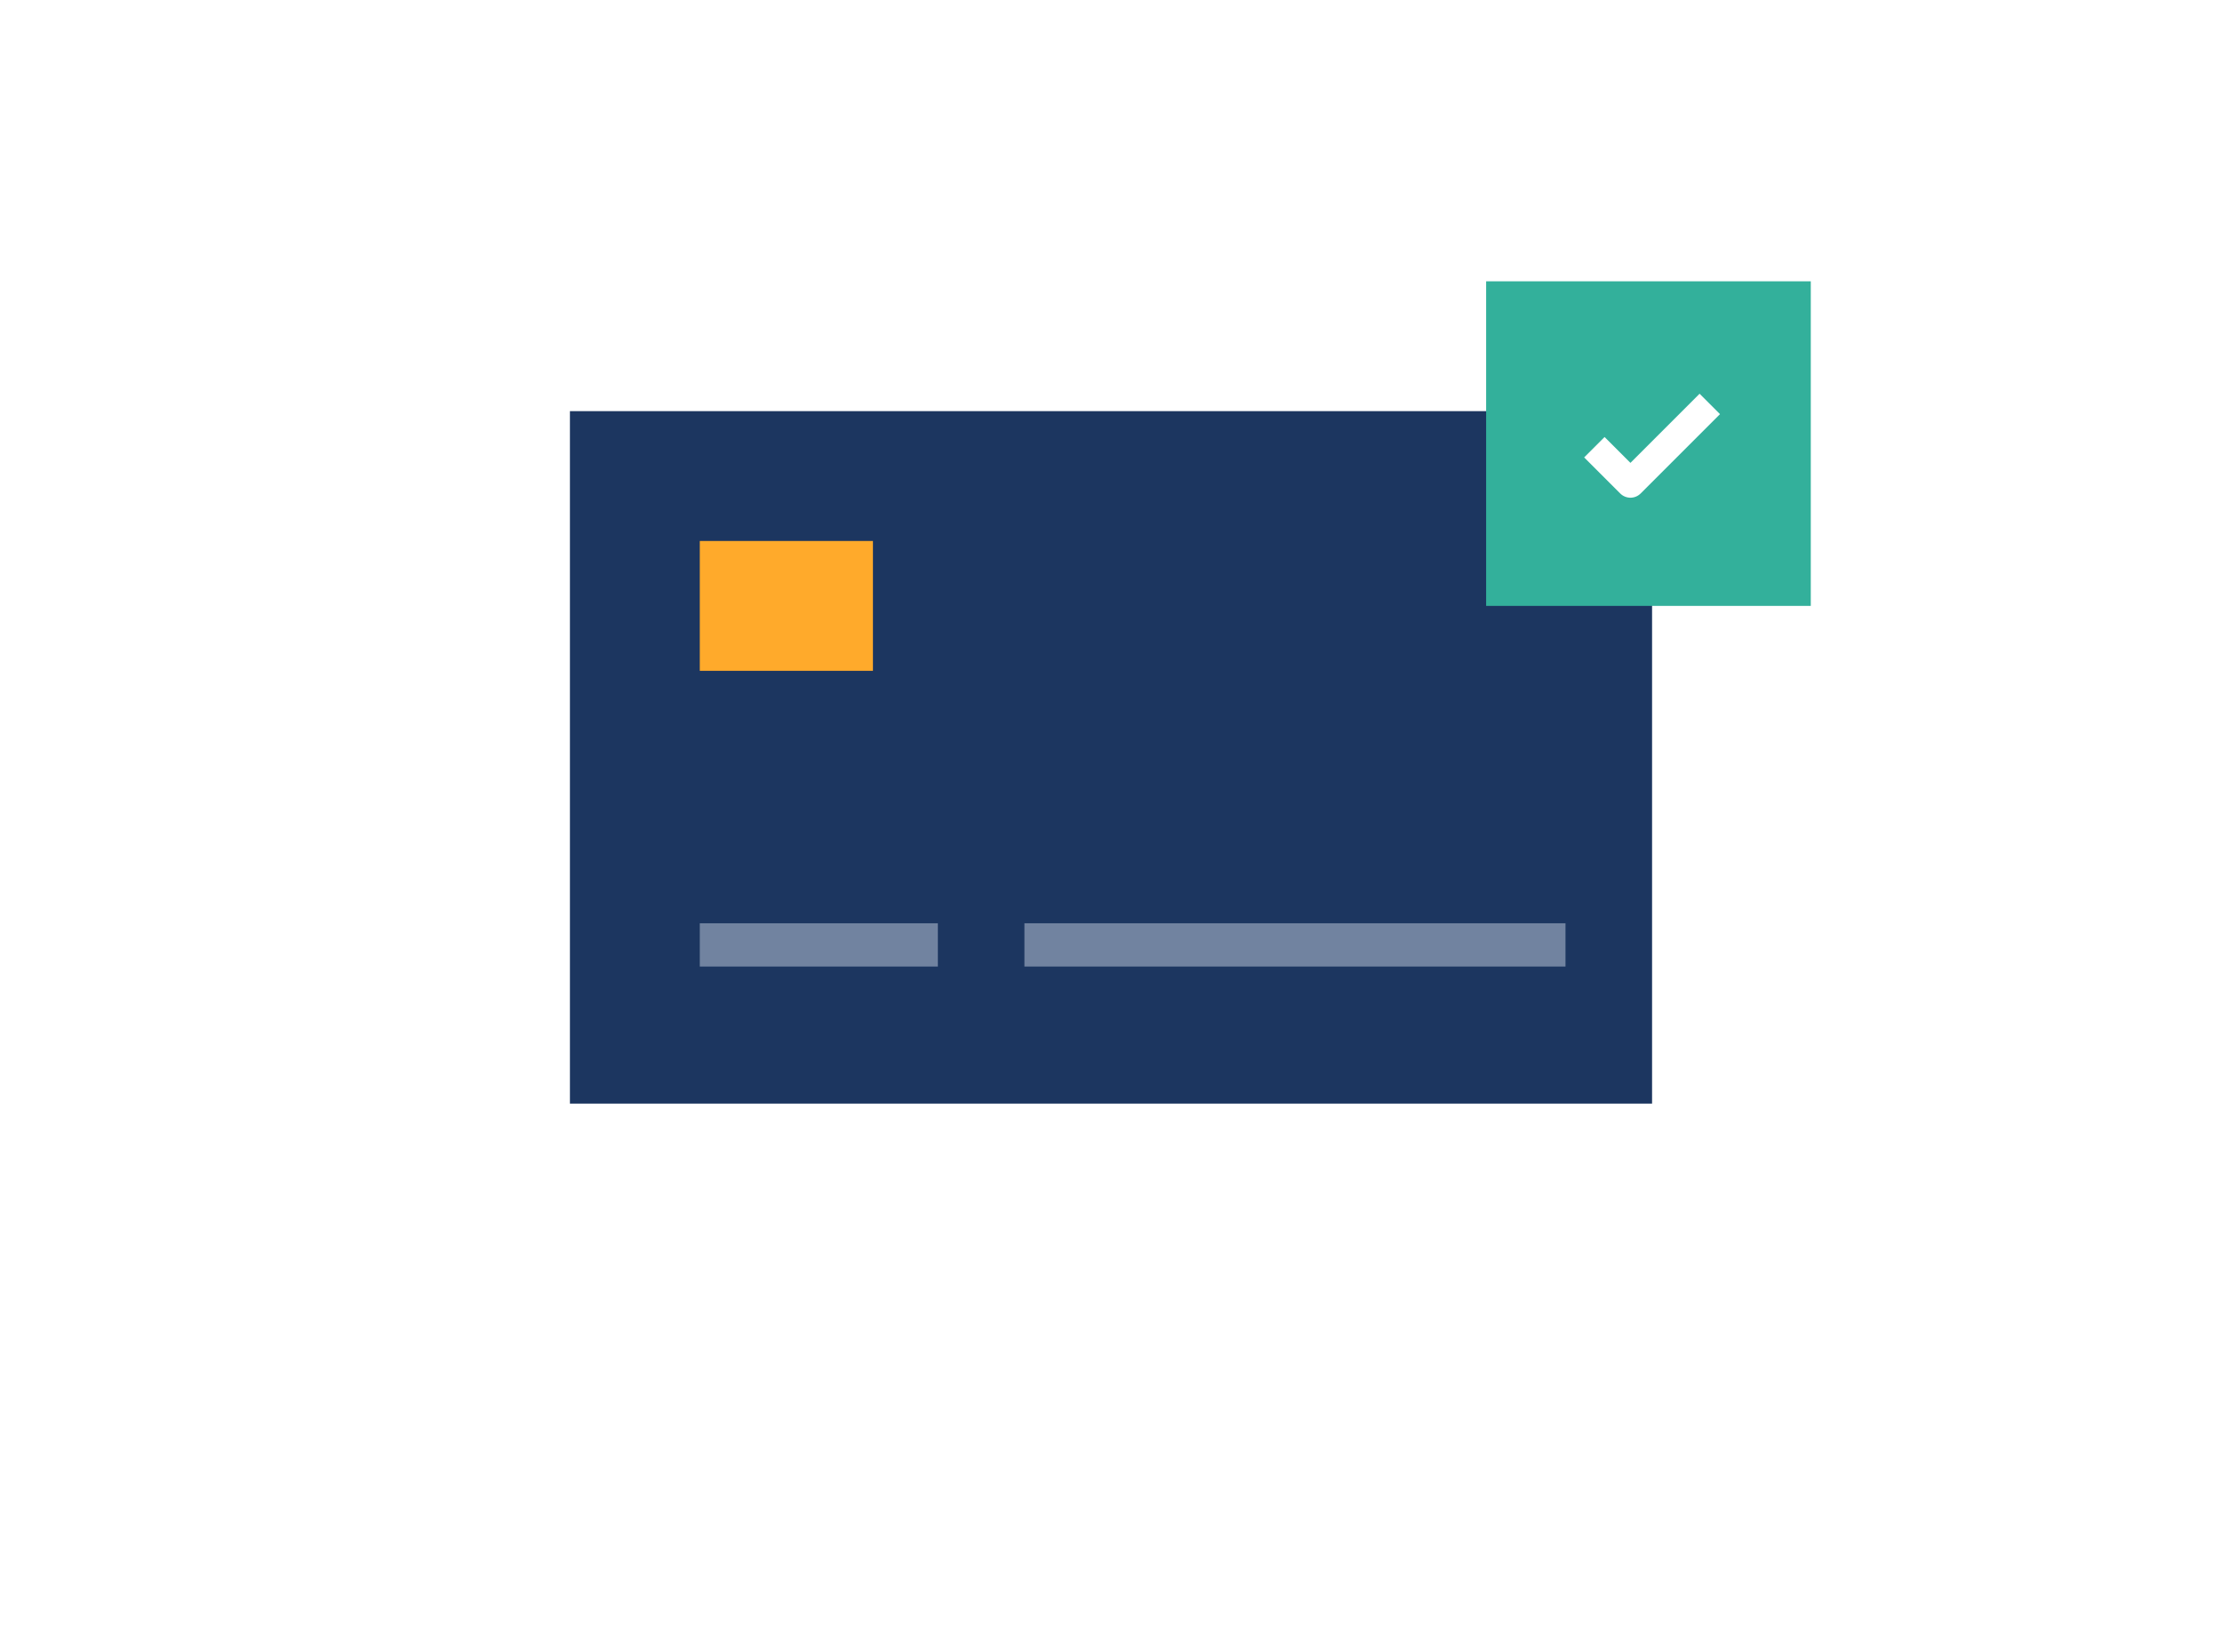
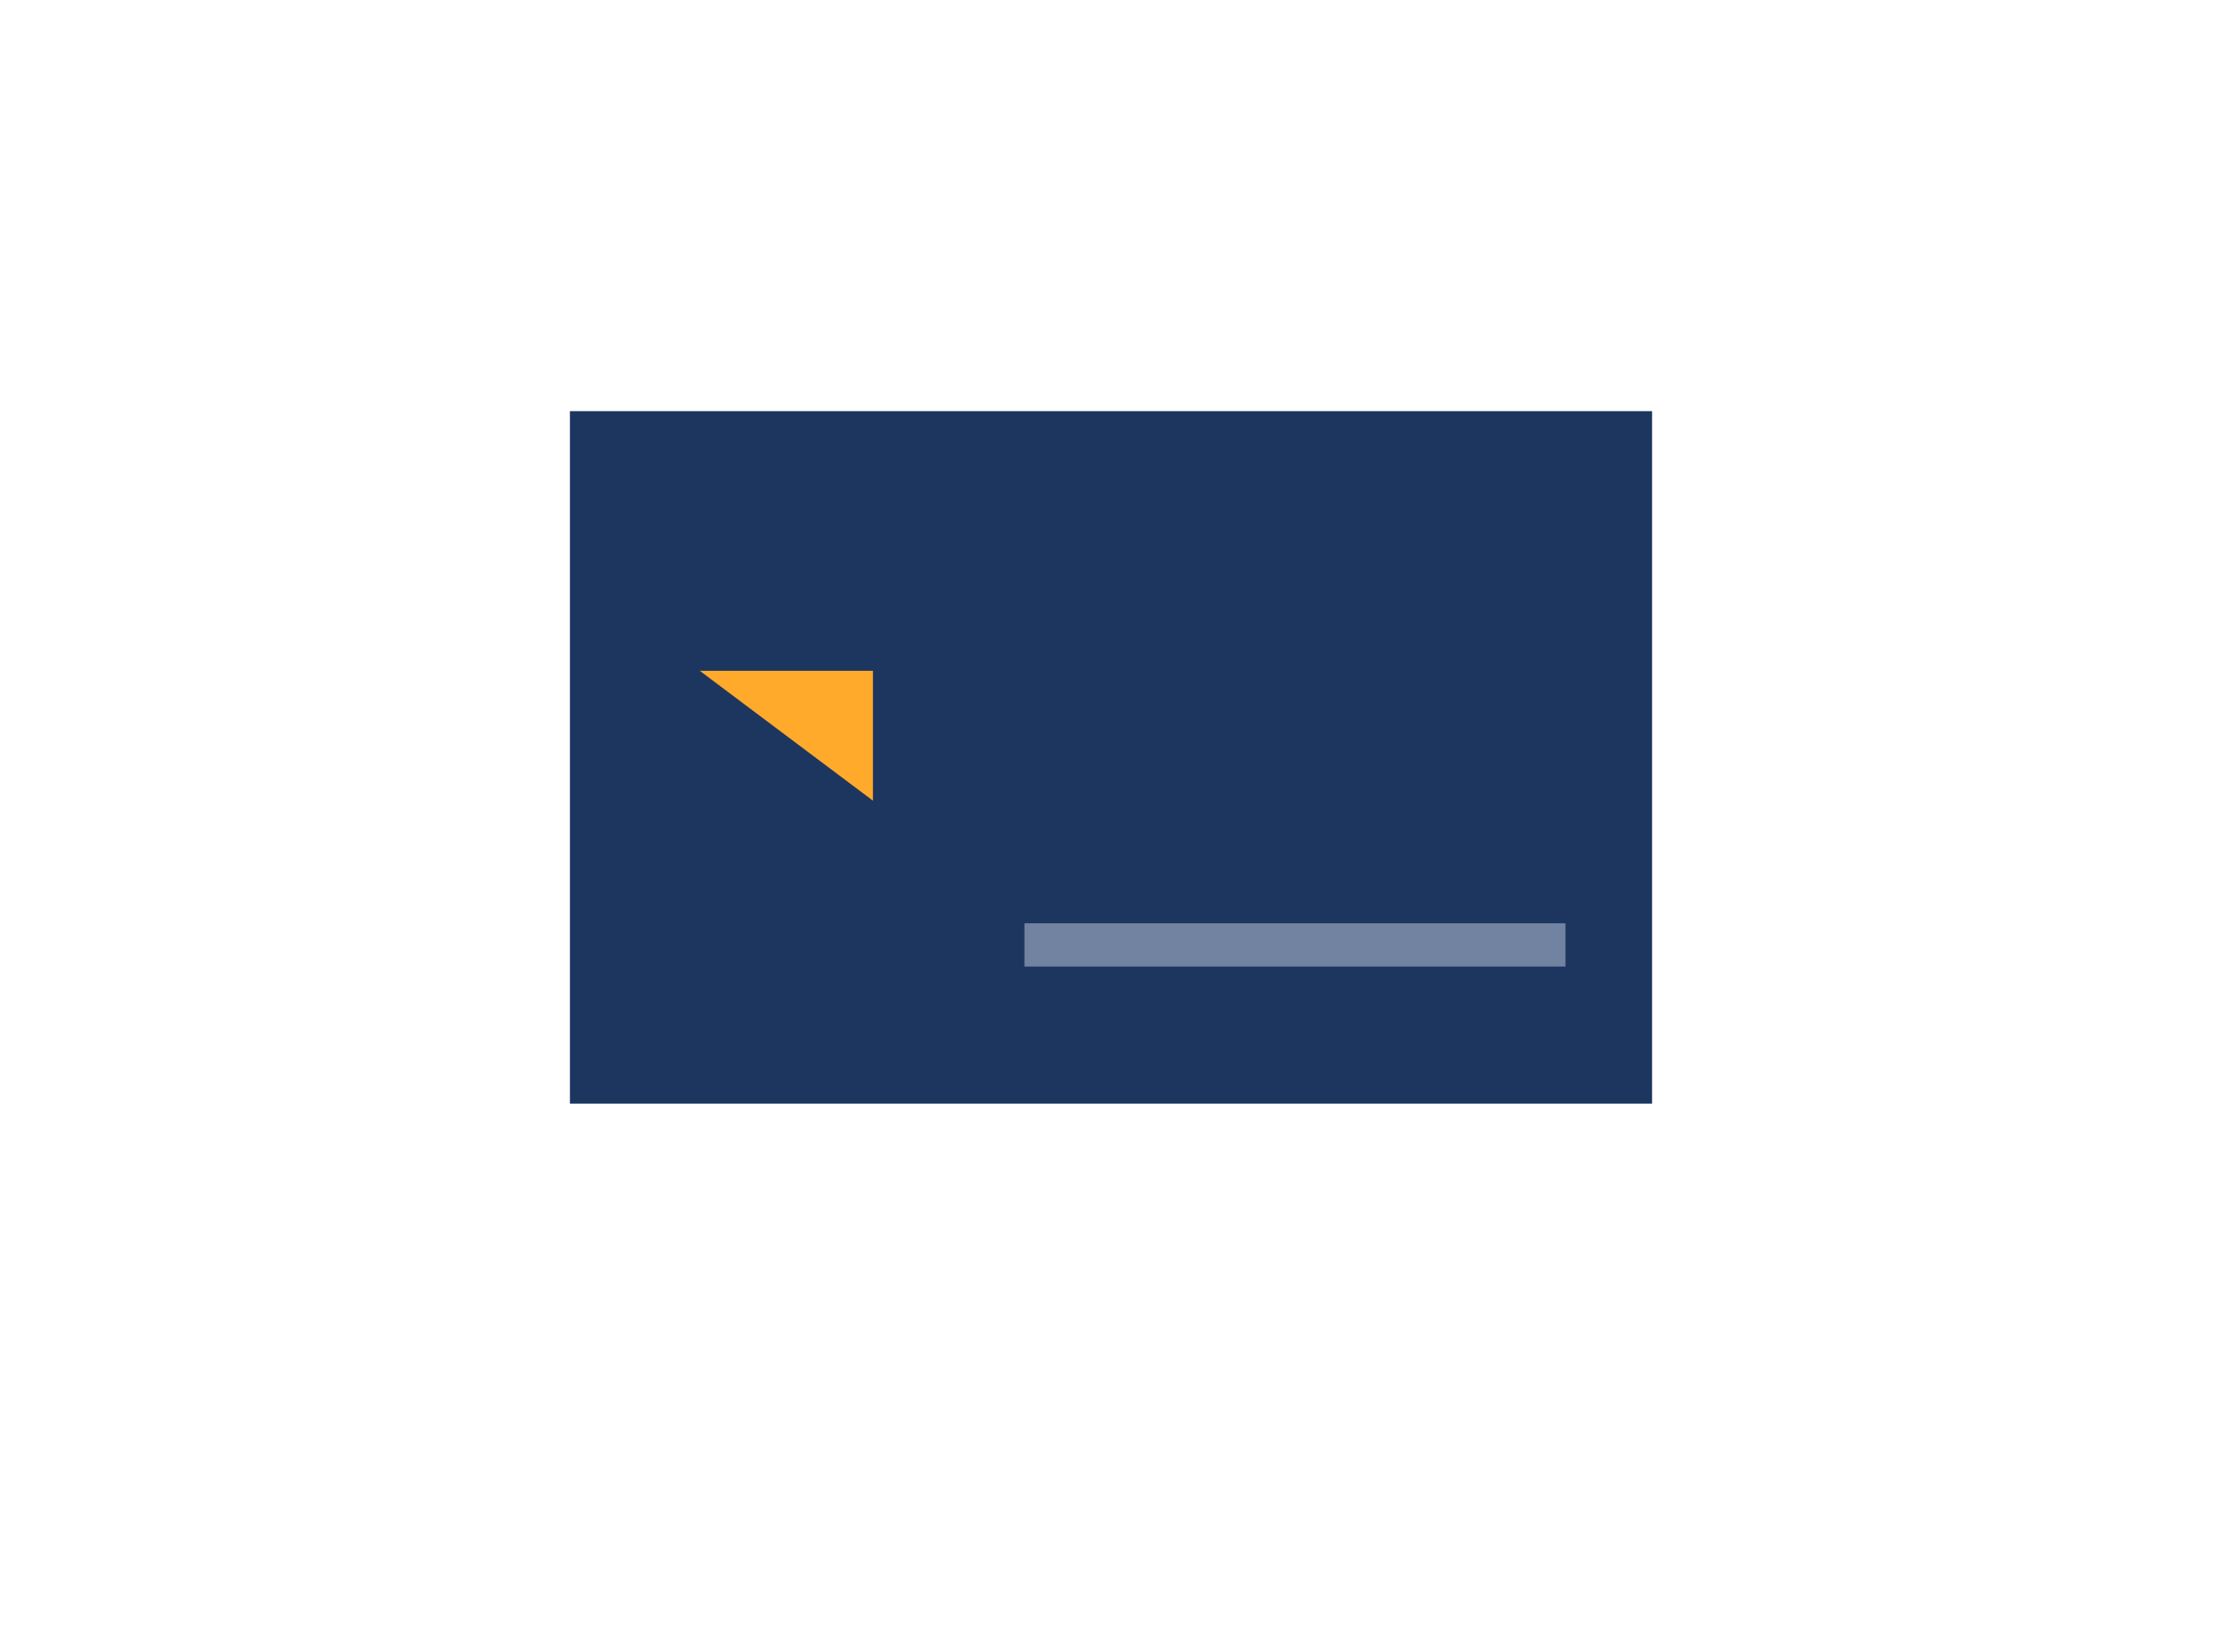
<svg xmlns="http://www.w3.org/2000/svg" fill="none" height="229" viewBox="0 0 308 229" width="308">
  <filter id="a" color-interpolation-filters="sRGB" filterUnits="userSpaceOnUse" height="229" width="308" x="0" y="0">
    <feFlood flood-opacity="0" result="BackgroundImageFix" />
    <feBlend in="SourceGraphic" in2="BackgroundImageFix" mode="normal" result="shape" />
    <feGaussianBlur result="effect1_foregroundBlur_401_2623" stdDeviation="40" />
  </filter>
  <g filter="url(#a)" opacity=".32">
-     <path d="m80 80h148v69h-148z" fill="#0b2248" />
-   </g>
+     </g>
  <path d="m79 153h96v150h-96z" fill="#1c3660" transform="matrix(0 -1 1 0 -74 232)" />
-   <path d="m97 93h18v24h-18z" fill="#ffaa2b" transform="matrix(0 -1 1 0 4 190)" />
-   <path d="m97 134h6v33h-6z" fill="#7183a0" transform="matrix(0 -1 1 0 -37 231)" />
+   <path d="m97 93v24h-18z" fill="#ffaa2b" transform="matrix(0 -1 1 0 4 190)" />
  <path d="m142 134h6v75h-6z" fill="#7183a0" transform="matrix(0 -1 1 0 8 276)" />
-   <path d="m206 84h45v45h-45z" fill="#33b09b" transform="matrix(0 -1 1 0 122 290)" />
-   <path d="m237 56-11 11-5-5" stroke="#fff" stroke-linejoin="round" stroke-width="4" />
</svg>